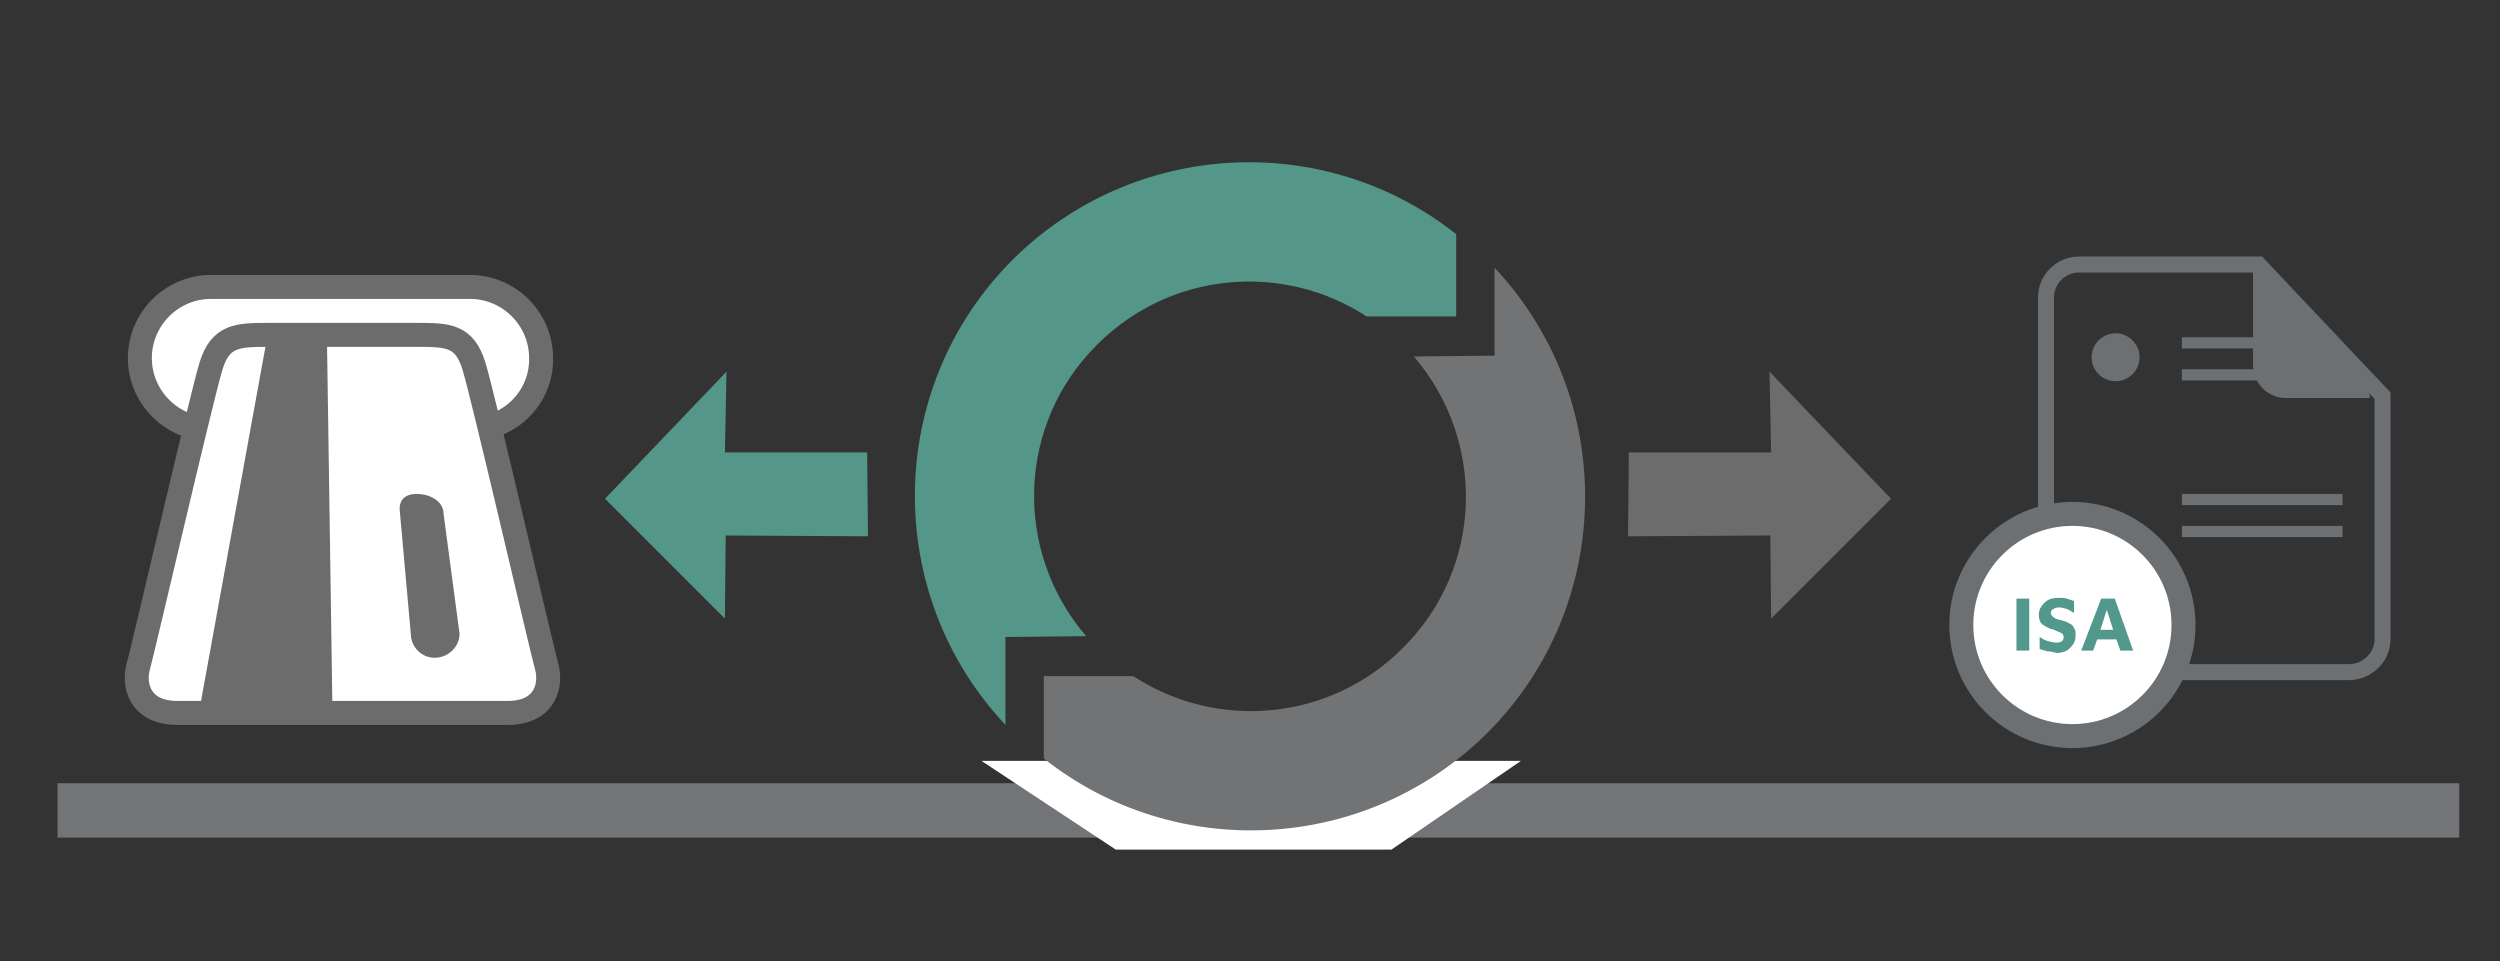
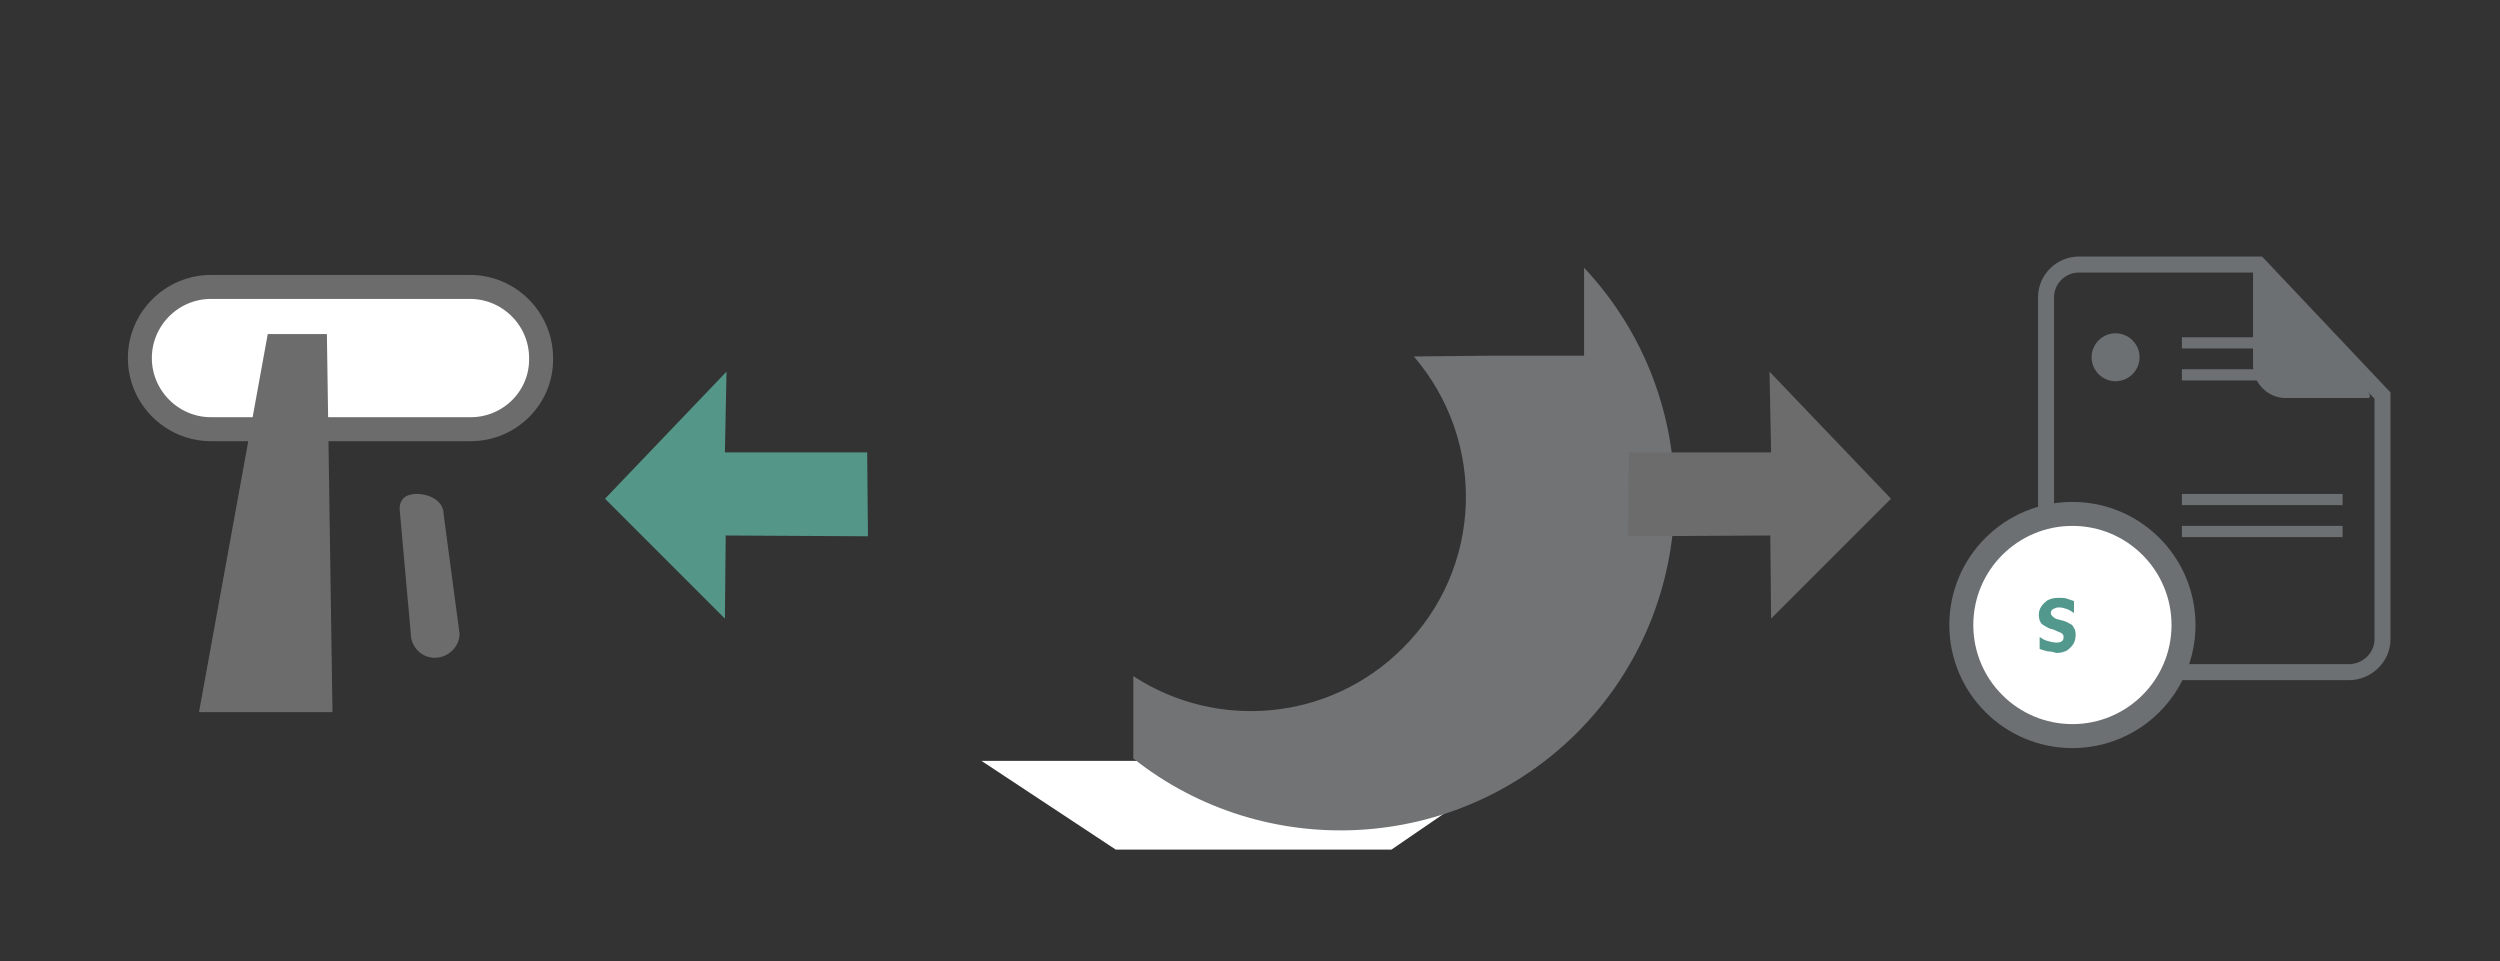
<svg xmlns="http://www.w3.org/2000/svg" version="1.1" id="Layer_1" x="0px" y="0px" viewBox="0 0 312.8 120.3" style="enable-background:new 0 0 312.8 120.3;" xml:space="preserve">
  <rect x="0" y="0" width="312.8" height="120.3" fill="#333333" stroke="none" />
  <style type="text/css">
	.st0{fill:#737477;}
	.st1{fill:#FFFFFF;}
	.st2{fill:#727374;}
	.st3{fill:#549788;}
	.st4{fill:none;stroke:#6C7073;stroke-width:2;stroke-miterlimit:10;}
	.st5{fill:#6C7073;}
	.st6{fill:#FFFFFF;stroke:#6C7073;stroke-width:3;stroke-miterlimit:10;}
	.st7{enable-background:new    ;}
	.st8{fill:#52988D;}
	.st9{fill:#FFFFFF;stroke:#6C6C6C;stroke-width:3;stroke-miterlimit:10;}
	.st10{fill:#6C6C6C;}
</style>
-   <rect x="7.2" y="98" class="st0" width="300.5" height="6.8" />
  <polygon class="st1" points="122.8,95.2 139.6,106.3 174.1,106.3 190.3,95.2 " />
  <g>
-     <path class="st2" d="M187,44.5l-10.1,0.1c9.1,10.6,8.7,26.5-1.4,36.5c-9.2,9.2-23.3,10.3-33.7,3.5h-11.2v10.3   c16.4,13,40.3,11.9,55.5-3.2c16-16,16.3-41.8,0.9-58.2V44.5z" />
-     <path class="st3" d="M125.8,79.7l10.1-0.1c-9.1-10.6-8.7-26.5,1.4-36.5c9.2-9.2,23.3-10.3,33.7-3.5h11.2V29.3   c-16.4-13-40.3-11.9-55.5,3.2c-16,16-16.3,41.8-0.9,58.2L125.8,79.7z" />
+     <path class="st2" d="M187,44.5l-10.1,0.1c9.1,10.6,8.7,26.5-1.4,36.5c-9.2,9.2-23.3,10.3-33.7,3.5v10.3   c16.4,13,40.3,11.9,55.5-3.2c16-16,16.3-41.8,0.9-58.2V44.5z" />
  </g>
  <g>
    <path class="st4" d="M293.9,84.1h-33.8c-2.3,0-4.1-1.9-4.1-4.1V37.2c0-2.3,1.9-4.1,4.1-4.1h22.5l15.5,16.4V80   C298.1,82.2,296.2,84.1,293.9,84.1z" />
    <path class="st5" d="M296.3,49.8H286c-2.3,0-4.1-1.9-4.1-4.1V34.1C281.9,31.9,298.6,49.8,296.3,49.8z" />
    <path class="st5" d="M264.7,47.7L264.7,47.7c-1.6,0-3-1.3-3-3l0,0c0-1.6,1.3-3,3-3l0,0c1.6,0,3,1.3,3,3l0,0   C267.7,46.4,266.3,47.7,264.7,47.7z" />
    <rect x="273" y="42.2" class="st5" width="9.6" height="1.4" />
    <rect x="273" y="46.2" class="st5" width="9.6" height="1.4" />
    <rect x="273" y="61.8" class="st5" width="20.1" height="1.4" />
    <rect x="273" y="65.8" class="st5" width="20.1" height="1.4" />
    <circle class="st6" cx="259.3" cy="78.2" r="13.9" />
    <g class="st7">
-       <path class="st8" d="M252.3,74.9h1.6v6.5h-1.6V74.9z" />
      <path class="st8" d="M256.2,81.5c-0.4-0.1-0.7-0.2-1-0.3v-1.5c0.3,0.2,0.6,0.4,1,0.5s0.7,0.2,1.1,0.2c0.6,0,0.9-0.2,0.9-0.7    c0-0.2-0.1-0.4-0.3-0.5c-0.2-0.1-0.5-0.2-0.9-0.4c-0.2-0.1-0.3-0.1-0.4-0.1c-0.5-0.2-0.8-0.4-1.1-0.6c-0.3-0.3-0.4-0.7-0.4-1.2    c0-0.4,0.1-0.7,0.3-1s0.5-0.6,0.8-0.8c0.4-0.2,0.8-0.3,1.4-0.3c0.4,0,0.7,0,1,0.1s0.6,0.2,0.9,0.3v1.5c-0.3-0.2-0.6-0.4-0.9-0.5    c-0.3-0.1-0.6-0.2-1-0.2c-0.3,0-0.5,0.1-0.7,0.2c-0.2,0.1-0.3,0.3-0.3,0.5c0,0.2,0.1,0.3,0.2,0.4s0.2,0.2,0.4,0.3s0.4,0.1,0.7,0.2    c0.4,0.1,0.7,0.2,1,0.4c0.3,0.1,0.5,0.3,0.6,0.6c0.2,0.2,0.2,0.6,0.2,0.9c0,0.4-0.1,0.8-0.3,1.1c-0.2,0.3-0.5,0.6-0.8,0.8    c-0.4,0.2-0.8,0.3-1.3,0.3C257,81.6,256.6,81.5,256.2,81.5z" />
-       <path class="st8" d="M264.8,80h-2.4l-0.5,1.4h-1.5l2.5-6.5h1.7l2.3,6.5h-1.6L264.8,80z M264.4,78.8l-0.8-2.5l-0.8,2.5H264.4z" />
    </g>
  </g>
  <path class="st9" d="M58.9,53.7H26.4c-4.9,0-8.9-4-8.9-8.9l0,0c0-4.9,4-8.9,8.9-8.9h32.4c4.9,0,8.9,4,8.9,8.9l0,0  C67.8,49.7,63.8,53.7,58.9,53.7z" />
-   <path class="st9" d="M68.4,83.4c-0.6-2.1-7.9-33.7-9.1-37.6c-1.2-3.9-3.3-3.9-7.3-3.9c-1.8,0-4.3,0-6.6,0c0,0-2.4,0-5.1,0  c-2.3,0-4.9,0-6.6,0c-3.9,0-6.1,0-7.3,3.9c-1.2,3.9-8.5,35.5-9.1,37.6s0,5.8,4.9,5.8c3.2,0,12.3,0,18.2,0c3,0,5.1,0,5.1,0  c5.8,0,15,0,18.2,0C68.4,89.1,69,85.5,68.4,83.4z" />
  <polygon class="st10" points="33.5,41.8 24.9,89.1 41.6,89.1 40.9,41.8 " />
  <path class="st10" d="M54.4,82.3L54.4,82.3c-1.7,0-3-1.4-3-3L50,63.7c0-1.7,1.4-1.9,2.1-1.9l0,0c1.7,0,3.4,0.9,3.4,2.5l2,15  C57.5,80.9,56.1,82.3,54.4,82.3z" />
  <polygon class="st3" points="90.7,77.4 75.7,62.4 90.9,46.5 90.7,56.6 108.5,56.6 108.6,67.1 90.8,67 " />
  <polygon class="st10" points="221.6,77.4 236.6,62.4 221.4,46.5 221.6,56.6 203.8,56.6 203.7,67.1 221.5,67 " />
</svg>